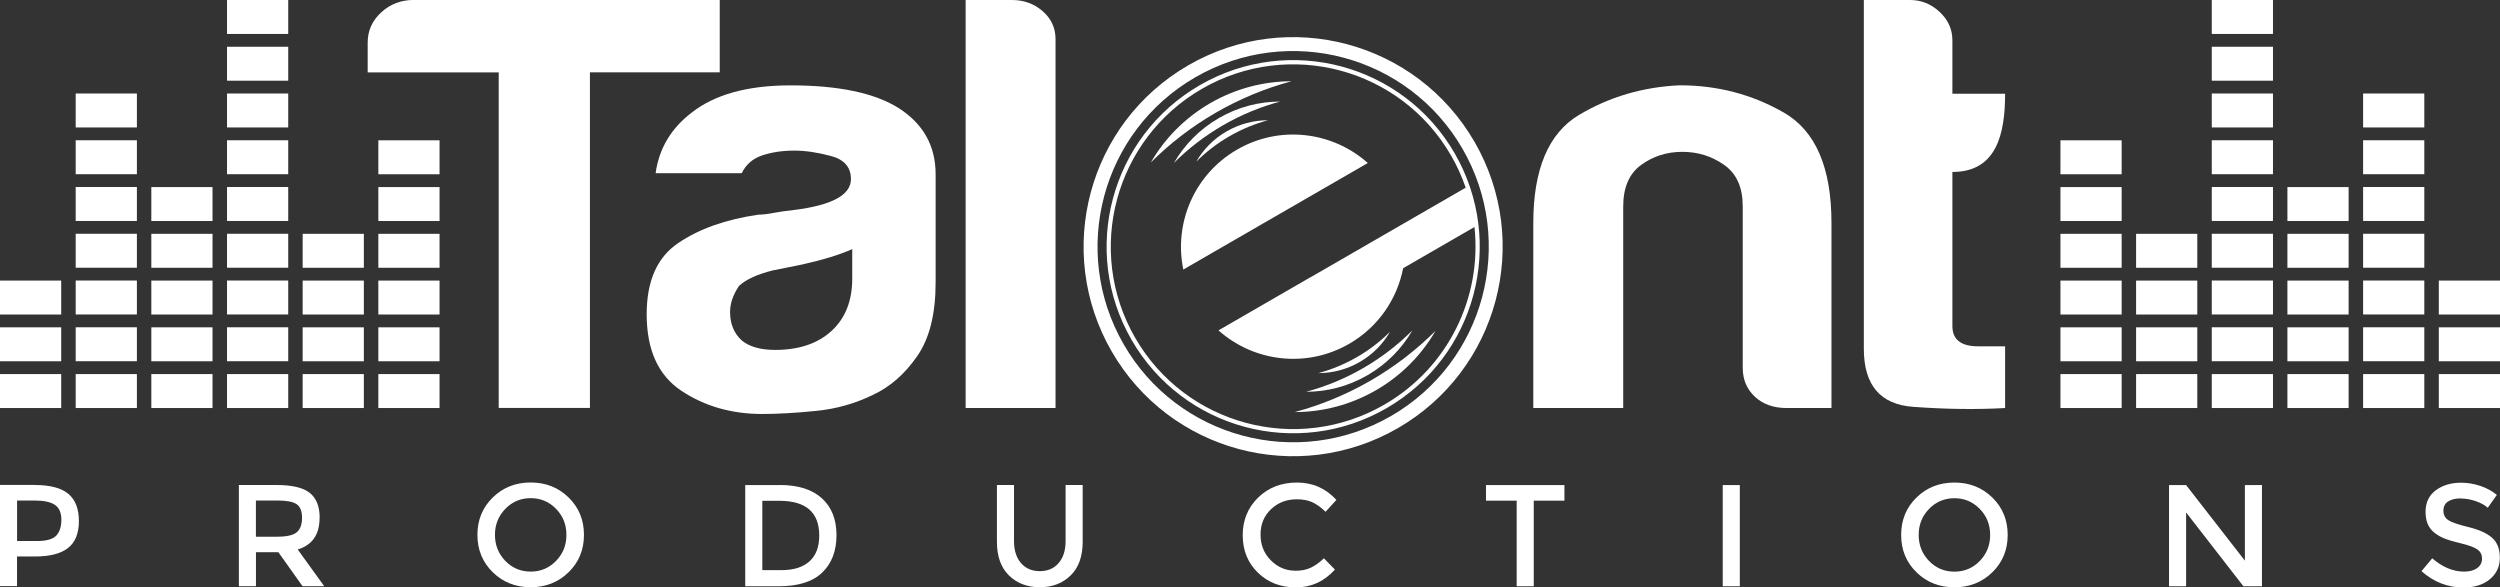
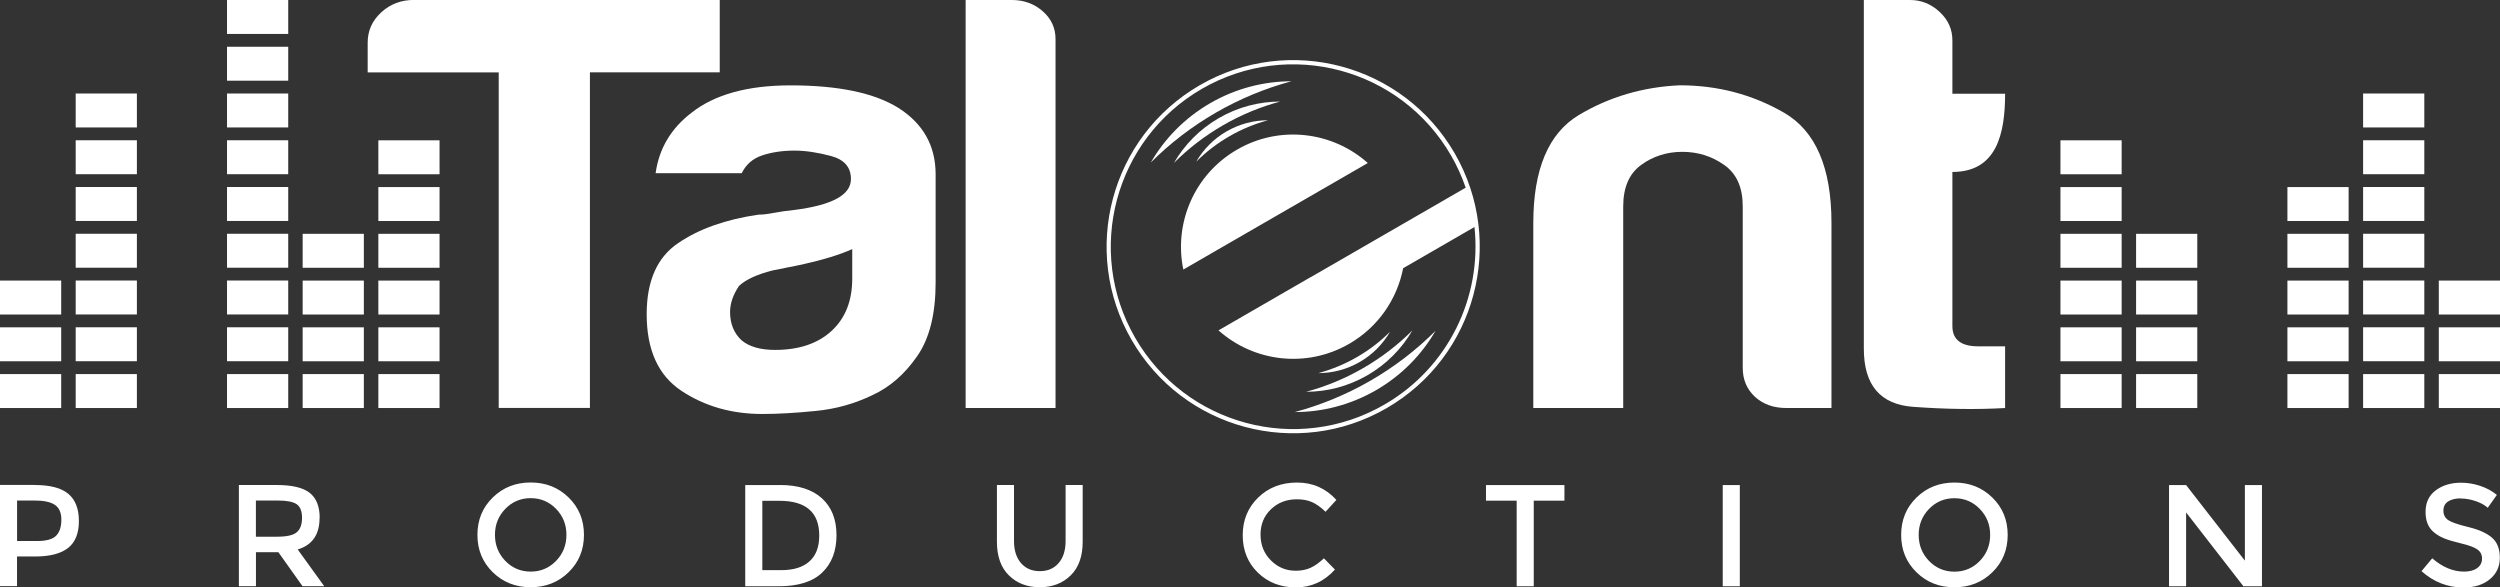
<svg xmlns="http://www.w3.org/2000/svg" id="Layer_2" viewBox="0 0 444.89 104.53">
  <rect x="0" y="0" width="444.89" height="104.53" fill="#333333" stroke="none" />
  <defs>
    <style>.cls-1,.cls-2{fill:#fff;}.cls-2{fill-rule:evenodd;}</style>
  </defs>
  <g id="Layer_1-2">
    <path class="cls-1" d="m88.75,72.61V12.88h-23.32v-5.28c0-2.13.8-3.91,2.4-5.39,1.6-1.48,3.55-2.22,5.83-2.22h54.42v12.88h-23.1v59.73h-16.23Z" />
    <path class="cls-1" d="m151.66,44.33c-2.15.97-5.11,1.89-8.92,2.74-3.51.7-5.27,1.06-5.27,1.06-2.73.7-4.72,1.6-5.95,2.74-1.05,1.55-1.6,3.1-1.6,4.65,0,2.11.7,3.8,2.07,5.06,1.36,1.13,3.36,1.69,5.95,1.69,4.25,0,7.61-1.14,10.05-3.39,2.44-2.25,3.67-5.35,3.67-9.28v-5.28h0Zm3.65,25.96c-3.2,1.55-6.59,2.5-10.16,2.84-3.59.36-6.75.54-9.5.54-5.48,0-10.28-1.39-14.4-4.13-4.12-2.74-6.17-7.28-6.17-13.62,0-5.91,1.85-10.12,5.6-12.66,3.73-2.54,8.49-4.22,14.28-5.06.76,0,1.68-.11,2.75-.32,1.07-.2,2.28-.38,3.65-.52,6.71-.85,10.07-2.67,10.07-5.49,0-2.11-1.19-3.48-3.55-4.11-2.36-.63-4.53-.96-6.52-.96-2.13,0-4.04.29-5.72.85-1.68.56-2.89,1.62-3.65,3.17h-15.32c.61-4.38,2.73-7.96,6.4-10.77,4.12-3.24,9.99-4.86,17.6-4.86,8.55,0,14.94,1.35,19.22,4.02,4.41,2.81,6.61,6.75,6.61,11.82v19.22c0,5.62-1.09,10.02-3.32,13.18-2.2,3.17-4.84,5.46-7.88,6.86h0Z" />
    <path class="cls-1" d="m171.85,0h8.23c2.13,0,3.96.67,5.48,2,1.52,1.33,2.28,2.99,2.28,4.95v65.66h-16V0h0Z" />
    <path class="cls-1" d="m325.92,72.61h-8c-2.3,0-4.16-.67-5.62-2-1.45-1.35-2.17-3.06-2.17-5.17h0v-28.71c0-3.39-1.09-5.84-3.32-7.39-2.2-1.55-4.68-2.32-7.43-2.32s-5.17.77-7.32,2.32c-2.13,1.55-3.2,4-3.2,7.39v35.88h-16v-32.93c0-9.56,2.71-15.98,8.12-19.22,5.4-3.22,11.39-4.99,17.95-5.28,6.71,0,12.88,1.62,18.52,4.86,5.64,3.24,8.47,9.78,8.47,19.63v32.93h0Z" />
-     <path class="cls-2" d="m211.48,11.61c17.83-10.3,40.63-4.19,50.93,13.65,10.29,17.83,4.19,40.63-13.65,50.93-17.83,10.29-40.63,4.19-50.93-13.65-10.29-17.83-4.19-40.63,13.65-50.93h0Zm1.24,2.14c16.65-9.61,37.94-3.91,47.55,12.74,9.61,16.65,3.91,37.94-12.74,47.55-16.65,9.61-37.94,3.91-47.55-12.74-9.61-16.65-3.91-37.94,12.74-47.55h0Z" />
    <path class="cls-2" d="m213.53,15.15c15.88-9.17,36.18-3.73,45.35,12.15,9.12,15.8,3.81,36.14-12.15,45.35-15.88,9.17-36.18,3.73-45.35-12.15-9.17-15.88-3.73-36.18,12.15-45.35h0Zm6.62,11.47c7.65-4.42,17.01-3.19,23.26,2.39l-11.29,6.52-5.13,2.96-16.41,9.48c-1.71-8.2,1.91-16.92,9.56-21.34h0Zm13.1,22.69h0l-16.41,9.48c6.25,5.58,15.61,6.81,23.26,2.39,5.2-3,8.53-7.99,9.6-13.45l12.69-7.33c1.34,12.39-4.56,24.98-16.04,31.61-15.52,8.96-35.37,3.64-44.33-11.88-8.96-15.52-3.64-35.37,11.88-44.33,15.52-8.96,35.37-3.64,44.33,11.88,1.07,1.85,1.93,3.77,2.6,5.72l-11.17,6.45-11.29,6.52-5.13,2.96h0Z" />
    <path class="cls-2" d="m215.38,18.35c4.56-2.63,9.54-3.88,14.45-3.89-4.61,1.24-9.14,3.09-13.47,5.59-4.33,2.5-8.2,5.5-11.57,8.87,2.46-4.25,6.03-7.93,10.59-10.57h0Z" />
    <path class="cls-2" d="m216.91,21.01c3.44-1.99,7.2-2.93,10.91-2.94-3.48.93-6.9,2.33-10.17,4.22-3.27,1.89-6.19,4.15-8.74,6.7,1.86-3.21,4.56-5.99,8-7.98h0Z" />
    <path class="cls-2" d="m218.28,23.38c2.32-1.34,4.86-1.98,7.37-1.98-2.35.63-4.66,1.57-6.87,2.85-2.21,1.27-4.18,2.8-5.9,4.52,1.25-2.17,3.08-4.05,5.4-5.39h0Z" />
    <path class="cls-2" d="m244.87,69.44c4.56-2.63,8.13-6.32,10.59-10.57-3.38,3.38-7.24,6.37-11.57,8.87-4.33,2.5-8.86,4.35-13.47,5.59,4.91,0,9.89-1.26,14.45-3.89h0Z" />
    <path class="cls-2" d="m243.34,66.78c3.44-1.99,6.14-4.77,8-7.98-2.55,2.55-5.47,4.81-8.74,6.7-3.27,1.89-6.69,3.29-10.17,4.22,3.71,0,7.47-.95,10.91-2.94h0Z" />
    <path class="cls-2" d="m241.97,64.42c2.32-1.34,4.15-3.22,5.4-5.39-1.72,1.72-3.69,3.25-5.9,4.52-2.21,1.27-4.52,2.22-6.87,2.85,2.5,0,5.04-.64,7.37-1.98h0Z" />
    <path class="cls-1" d="m356.83,72.61c-5.03.29-10.48.22-16.35-.21-5.87-.42-8.8-3.87-8.8-10.34V0h8.23c1.97,0,3.73.7,5.25,2.11,1.52,1.41,2.28,3.1,2.28,5.06v9.51h9.38c0,7.17-1.51,13.92-9.38,13.92v27.43c0,2.39,1.52,3.6,4.58,3.6h4.8v10.97h0Z" />
    <path class="cls-2" d="m444.89,66.57h-10.89v6.04h10.89v-6.04h0Zm0-8.32h-10.89v6.04h10.89v-6.04h0Zm0-8.32h-10.89v6.04h10.89v-6.04h0Z" />
    <path class="cls-2" d="m431.42,66.57h-10.89v6.04h10.89v-6.04h0Zm0-49.93h-10.89v6.04h10.89v-6.04h0Zm0,8.32h-10.89v6.04h10.89v-6.04h0Zm0,8.32h-10.89v6.04h10.89v-6.04h0Zm0,8.32h-10.89v6.04h10.89v-6.04h0Zm0,8.32h-10.89v6.04h10.89v-6.04h0Zm0,8.32h-10.89v6.04h10.89v-6.04h0Z" />
    <path class="cls-2" d="m417.95,66.57h-10.89v6.04h10.89v-6.04h0Zm0-33.28h-10.89v6.04h10.89v-6.04h0Zm0,8.32h-10.89v6.04h10.89v-6.04h0Zm0,8.32h-10.89v6.04h10.89v-6.04h0Zm0,8.32h-10.89v6.04h10.89v-6.04h0Z" />
-     <path class="cls-2" d="m404.49,66.57h-10.89v6.04h10.89v-6.04h0Zm0-66.57h-10.89v6.04h10.89V0h0Zm0,8.32h-10.89v6.04h10.89v-6.04h0Zm0,8.32h-10.89v6.04h10.89v-6.04h0Zm0,8.32h-10.89v6.04h10.89v-6.04h0Zm0,8.32h-10.89v6.04h10.89v-6.04h0Zm0,8.32h-10.89v6.04h10.89v-6.04h0Zm0,8.32h-10.89v6.04h10.89v-6.04h0Zm0,8.32h-10.89v6.04h10.89v-6.04h0Z" />
    <path class="cls-2" d="m391.02,66.57h-10.89v6.04h10.89v-6.04h0Zm0-24.96h-10.89v6.04h10.89v-6.04h0Zm0,8.32h-10.89v6.04h10.89v-6.04h0Zm0,8.32h-10.89v6.04h10.89v-6.04h0Z" />
    <path class="cls-2" d="m377.56,66.57h-10.89v6.04h10.89v-6.04h0Zm0-8.32h-10.89v6.04h10.89v-6.04h0Zm0-33.28h-10.89v6.04h10.89v-6.04h0Zm0,8.32h-10.89v6.04h10.89v-6.04h0Zm0,8.32h-10.89v6.04h10.89v-6.04h0Zm0,8.32h-10.89v6.04h10.89v-6.04h0Z" />
    <path class="cls-2" d="m0,66.57h10.89v6.04H0v-6.04h0Zm0-8.32h10.89v6.04H0v-6.04h0Zm0-8.32h10.89v6.04H0v-6.04h0Z" />
    <path class="cls-2" d="m13.47,66.57h10.89v6.04h-10.89v-6.04h0Zm0-49.93h10.89v6.04h-10.89v-6.04h0Zm0,8.32h10.89v6.04h-10.89v-6.04h0Zm0,8.32h10.89v6.04h-10.89v-6.04h0Zm0,8.32h10.89v6.04h-10.89v-6.04h0Zm0,8.32h10.89v6.04h-10.89v-6.04h0Zm0,8.32h10.89v6.04h-10.89v-6.04h0Z" />
-     <path class="cls-2" d="m26.93,66.57h10.89v6.04h-10.89v-6.04h0Zm0-33.28h10.89v6.04h-10.89v-6.04h0Zm0,8.32h10.89v6.04h-10.89v-6.04h0Zm0,8.32h10.89v6.04h-10.89v-6.04h0Zm0,8.32h10.89v6.04h-10.89v-6.04h0Z" />
    <path class="cls-2" d="m40.4,66.57h10.89v6.04h-10.89v-6.04h0ZM40.4,0h10.89v6.04h-10.89V0h0Zm0,8.32h10.89v6.04h-10.89v-6.04h0Zm0,8.32h10.89v6.04h-10.89v-6.04h0Zm0,8.32h10.89v6.04h-10.89v-6.04h0Zm0,8.32h10.89v6.04h-10.89v-6.04h0Zm0,8.32h10.89v6.04h-10.89v-6.04h0Zm0,8.32h10.89v6.04h-10.89v-6.04h0Zm0,8.32h10.89v6.04h-10.89v-6.04h0Z" />
    <path class="cls-2" d="m53.86,66.57h10.89v6.04h-10.89v-6.04h0Zm0-24.96h10.89v6.04h-10.89v-6.04h0Zm0,8.32h10.89v6.04h-10.89v-6.04h0Zm0,8.32h10.89v6.04h-10.89v-6.04h0Z" />
    <path class="cls-2" d="m67.33,66.57h10.89v6.04h-10.89v-6.04h0Zm0-8.32h10.89v6.04h-10.89v-6.04h0Zm0-33.28h10.89v6.04h-10.89v-6.04h0Zm0,8.32h10.89v6.04h-10.89v-6.04h0Zm0,8.32h10.89v6.04h-10.89v-6.04h0Zm0,8.32h10.89v6.04h-10.89v-6.04h0Z" />
    <path class="cls-1" d="m6.18,86.31c2.73,0,4.72.52,5.98,1.57,1.25,1.05,1.88,2.66,1.88,4.84s-.64,3.78-1.92,4.79c-1.28,1.01-3.24,1.52-5.89,1.52h-3.2v5.28H0v-18.01h6.18Zm.39,9.97c1.68,0,2.83-.32,3.44-.97.61-.64.91-1.59.91-2.83s-.39-2.13-1.16-2.64c-.77-.52-1.98-.77-3.63-.77h-3.09v7.21h3.53Zm50.3-4.12c0,2.97-1.3,4.84-3.89,5.62l4.72,6.54h-3.86l-4.3-6.05h-3.99v6.05h-3.04v-18.01h6.7c2.75,0,4.72.46,5.9,1.39,1.18.93,1.78,2.41,1.78,4.46h0Zm-7.55,3.35c1.72,0,2.89-.27,3.5-.8.62-.53.93-1.39.93-2.56s-.32-1.98-.95-2.42c-.64-.44-1.77-.66-3.4-.66h-3.86v6.44h3.79Zm49.64-4.95c-1.23-1.27-2.74-1.91-4.52-1.91s-3.29.64-4.52,1.91c-1.23,1.27-1.84,2.81-1.84,4.62s.61,3.35,1.84,4.63c1.23,1.27,2.74,1.91,4.52,1.91s3.29-.64,4.52-1.91c1.23-1.27,1.84-2.81,1.84-4.63s-.61-3.35-1.84-4.62h0Zm2.23,11.27c-1.82,1.78-4.07,2.67-6.75,2.67s-4.93-.89-6.75-2.67c-1.82-1.78-2.73-3.99-2.73-6.65s.91-4.87,2.73-6.65c1.82-1.78,4.07-2.67,6.75-2.67s4.93.89,6.75,2.67c1.82,1.78,2.73,3.99,2.73,6.65s-.91,4.87-2.73,6.65h0Zm37.62-15.52c3.23,0,5.71.79,7.45,2.36,1.73,1.57,2.6,3.76,2.6,6.56s-.84,5.02-2.53,6.65c-1.68,1.63-4.26,2.45-7.73,2.45h-5.98v-18.01h6.18Zm6.98,8.99c0-4.12-2.36-6.18-7.09-6.18h-3.04v12.34h3.38c2.18,0,3.85-.52,5.01-1.56,1.16-1.04,1.74-2.57,1.74-4.6h0Zm35.9,4.9c.83.96,1.94,1.44,3.35,1.44s2.53-.48,3.35-1.44c.83-.96,1.24-2.27,1.24-3.92v-9.97h3.04v10.1c0,2.59-.71,4.59-2.14,5.99-1.43,1.4-3.26,2.1-5.49,2.1s-4.06-.7-5.49-2.1c-1.43-1.4-2.14-3.4-2.14-5.99v-10.1h3.04v9.97c0,1.65.41,2.95,1.24,3.92h0Zm48.83,1.37c1.05,0,1.95-.18,2.71-.53.76-.35,1.55-.91,2.37-1.69l1.96,2.01c-1.91,2.11-4.22,3.17-6.94,3.17s-4.98-.88-6.78-2.63c-1.79-1.75-2.69-3.97-2.69-6.65s.91-4.91,2.74-6.7c1.83-1.79,4.14-2.68,6.93-2.68s5.12,1.03,7,3.09l-1.93,2.11c-.86-.83-1.67-1.4-2.43-1.73-.76-.33-1.66-.49-2.69-.49-1.82,0-3.35.59-4.59,1.77-1.24,1.18-1.86,2.68-1.86,4.51s.61,3.36,1.84,4.59c1.23,1.23,2.68,1.84,4.37,1.84h0Zm42.42-12.47v15.23h-3.04v-15.23h-5.46v-2.78h13.96v2.78h-5.46Zm33.63-2.78h3.04v18.01h-3.04v-18.01h0Zm45.75,4.25c-1.23-1.27-2.74-1.91-4.52-1.91s-3.29.64-4.52,1.91c-1.23,1.27-1.84,2.81-1.84,4.62s.61,3.35,1.84,4.63c1.23,1.27,2.74,1.91,4.52,1.91s3.29-.64,4.52-1.91c1.23-1.27,1.84-2.81,1.84-4.63s-.61-3.35-1.84-4.62h0Zm2.23,11.27c-1.82,1.78-4.07,2.67-6.75,2.67s-4.93-.89-6.75-2.67c-1.82-1.78-2.73-3.99-2.73-6.65s.91-4.87,2.73-6.65c1.82-1.78,4.07-2.67,6.75-2.67s4.93.89,6.75,2.67c1.82,1.78,2.73,3.99,2.73,6.65s-.91,4.87-2.73,6.65h0Zm44.94-15.52h3.04v18.01h-3.3l-10.2-13.14v13.14h-3.04v-18.01h3.04l10.46,13.45v-13.45h0Zm38.36,2.37c-.88,0-1.61.18-2.18.54-.57.36-.85.91-.85,1.64s.28,1.29.85,1.68c.57.39,1.77.8,3.62,1.25s3.24,1.07,4.17,1.88c.94.81,1.4,2,1.4,3.57s-.59,2.85-1.78,3.83c-1.18.98-2.74,1.47-4.66,1.47-2.82,0-5.32-.97-7.5-2.91l1.91-2.29c1.82,1.58,3.71,2.37,5.67,2.37.98,0,1.76-.21,2.33-.63.58-.42.86-.98.86-1.68s-.27-1.24-.81-1.62c-.54-.39-1.47-.74-2.8-1.06-1.32-.32-2.33-.61-3.01-.88-.69-.27-1.3-.61-1.83-1.04-1.06-.81-1.6-2.04-1.6-3.71s.61-2.95,1.82-3.85,2.71-1.35,4.5-1.35c1.15,0,2.29.19,3.43.57,1.13.38,2.11.91,2.94,1.6l-1.62,2.29c-.53-.48-1.25-.88-2.16-1.19-.91-.31-1.81-.46-2.69-.46h0Z" />
  </g>
</svg>